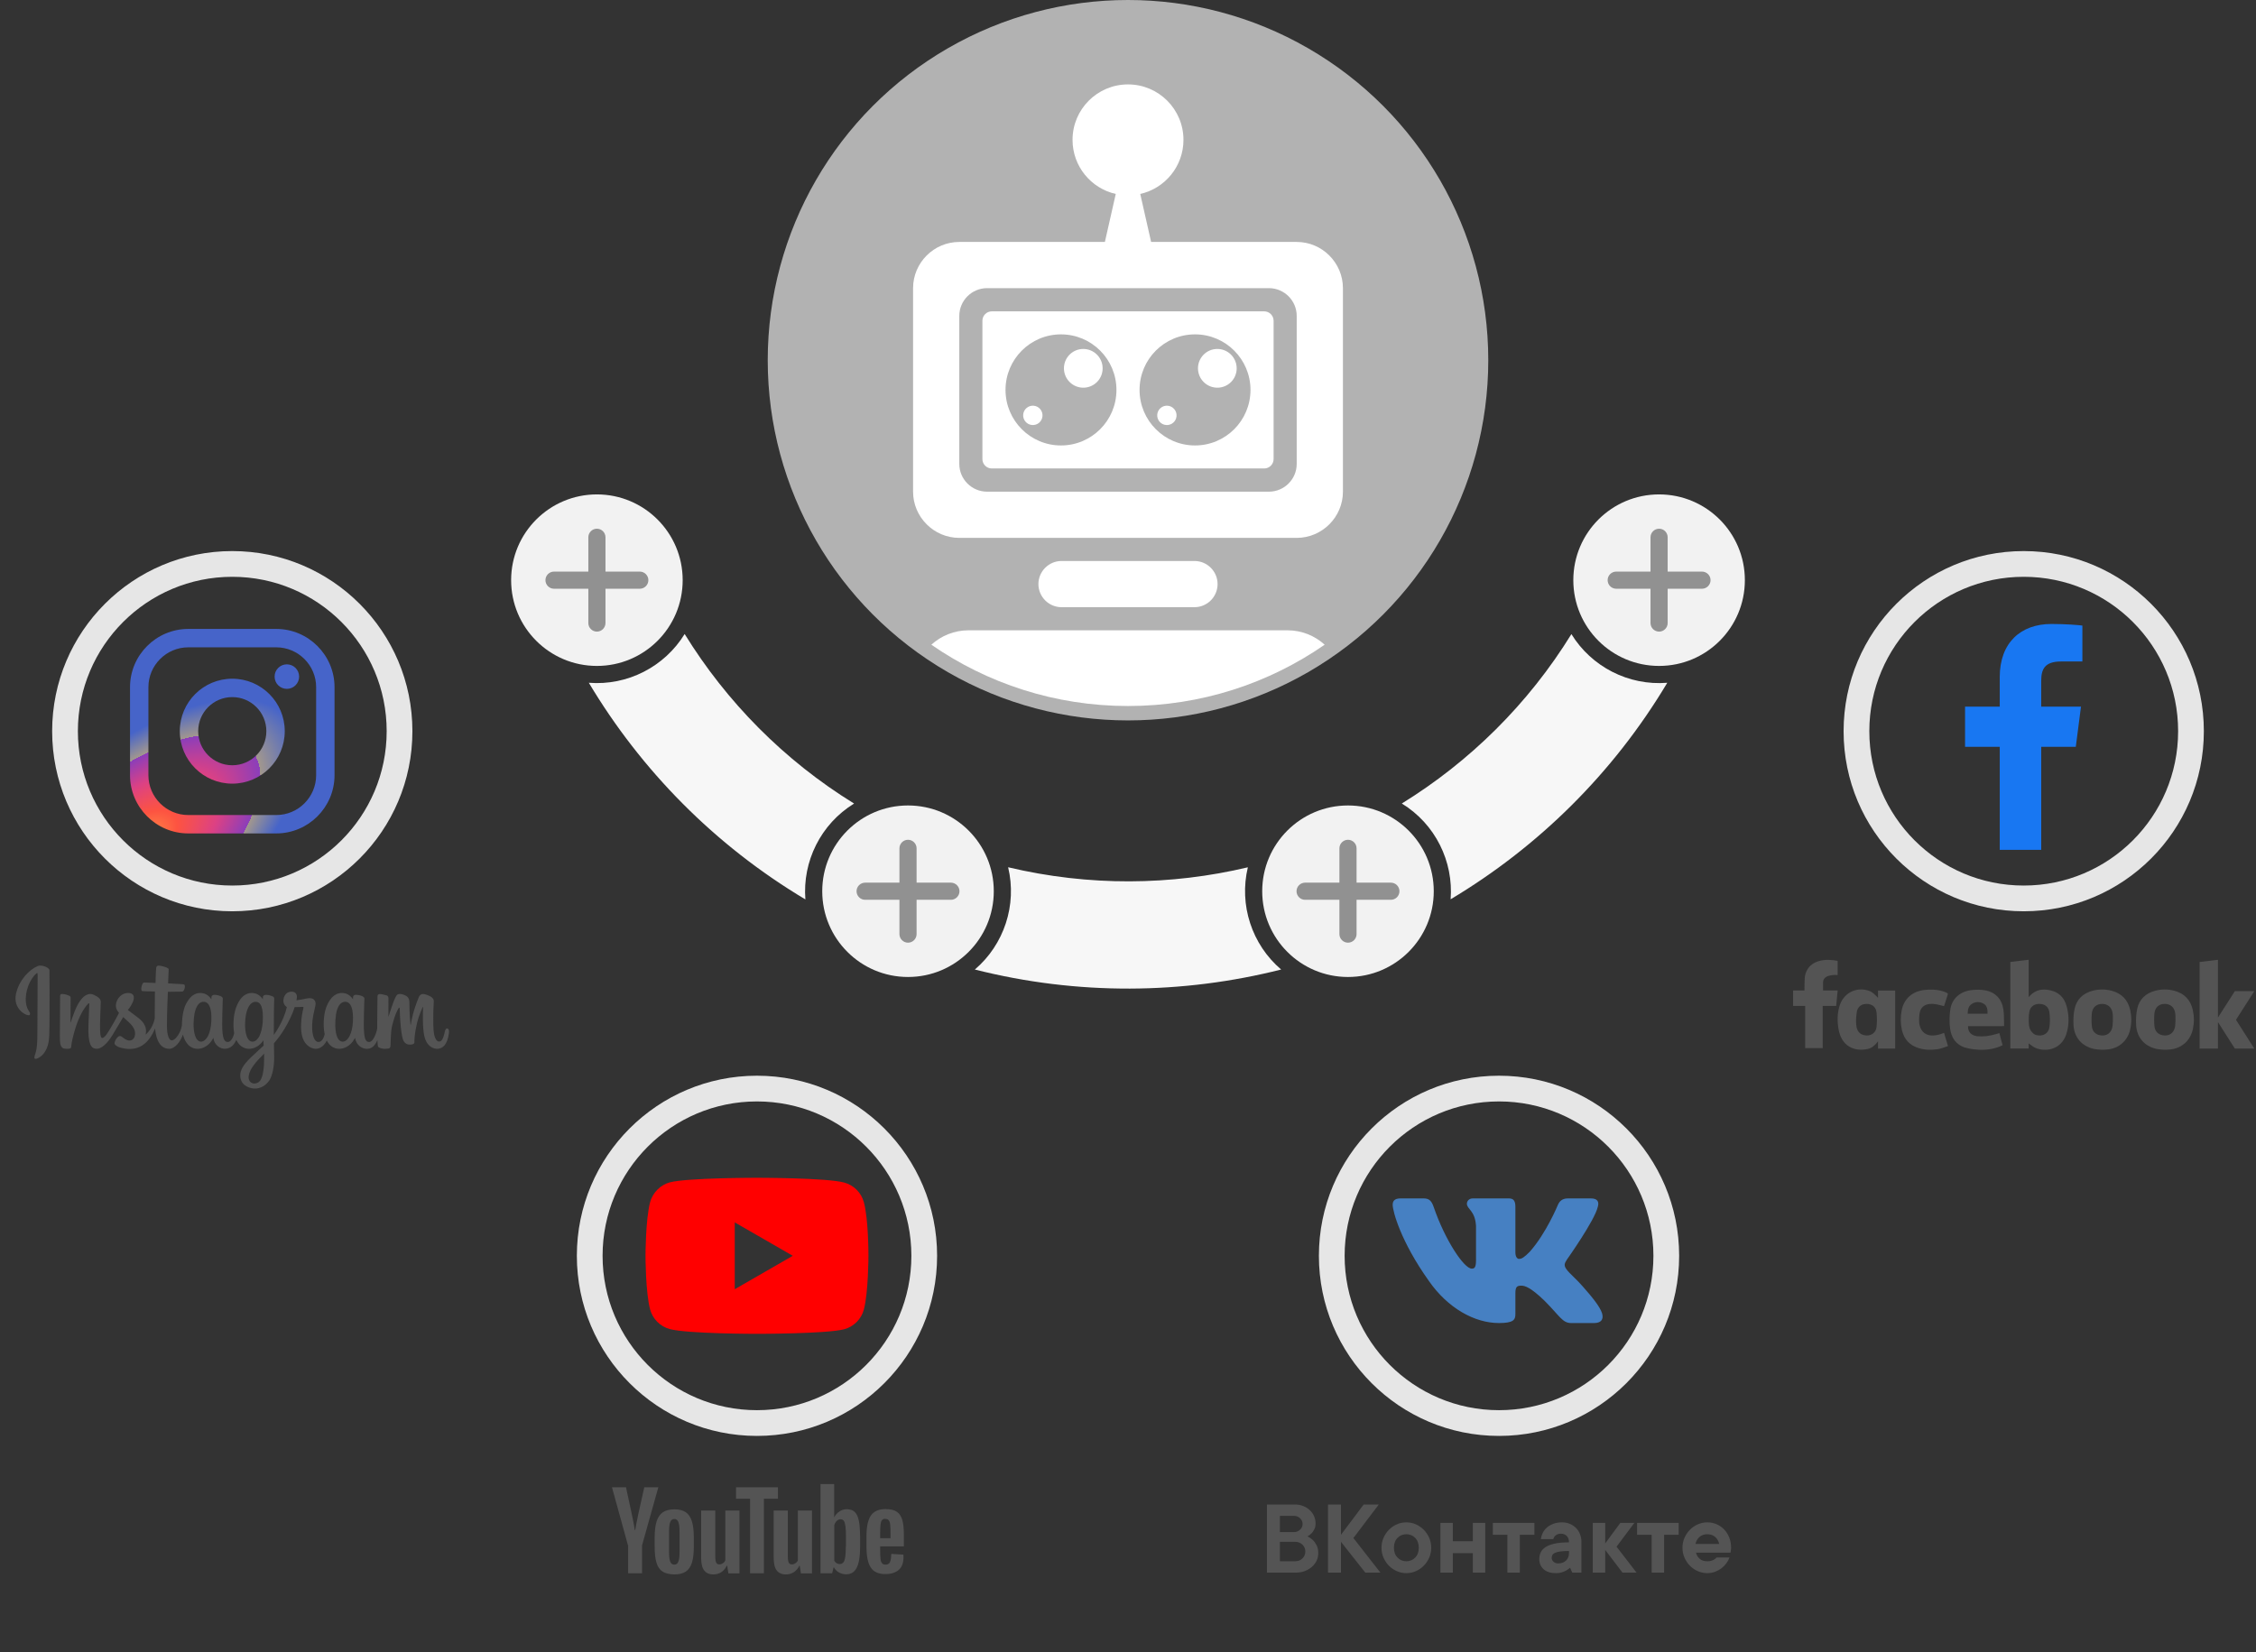
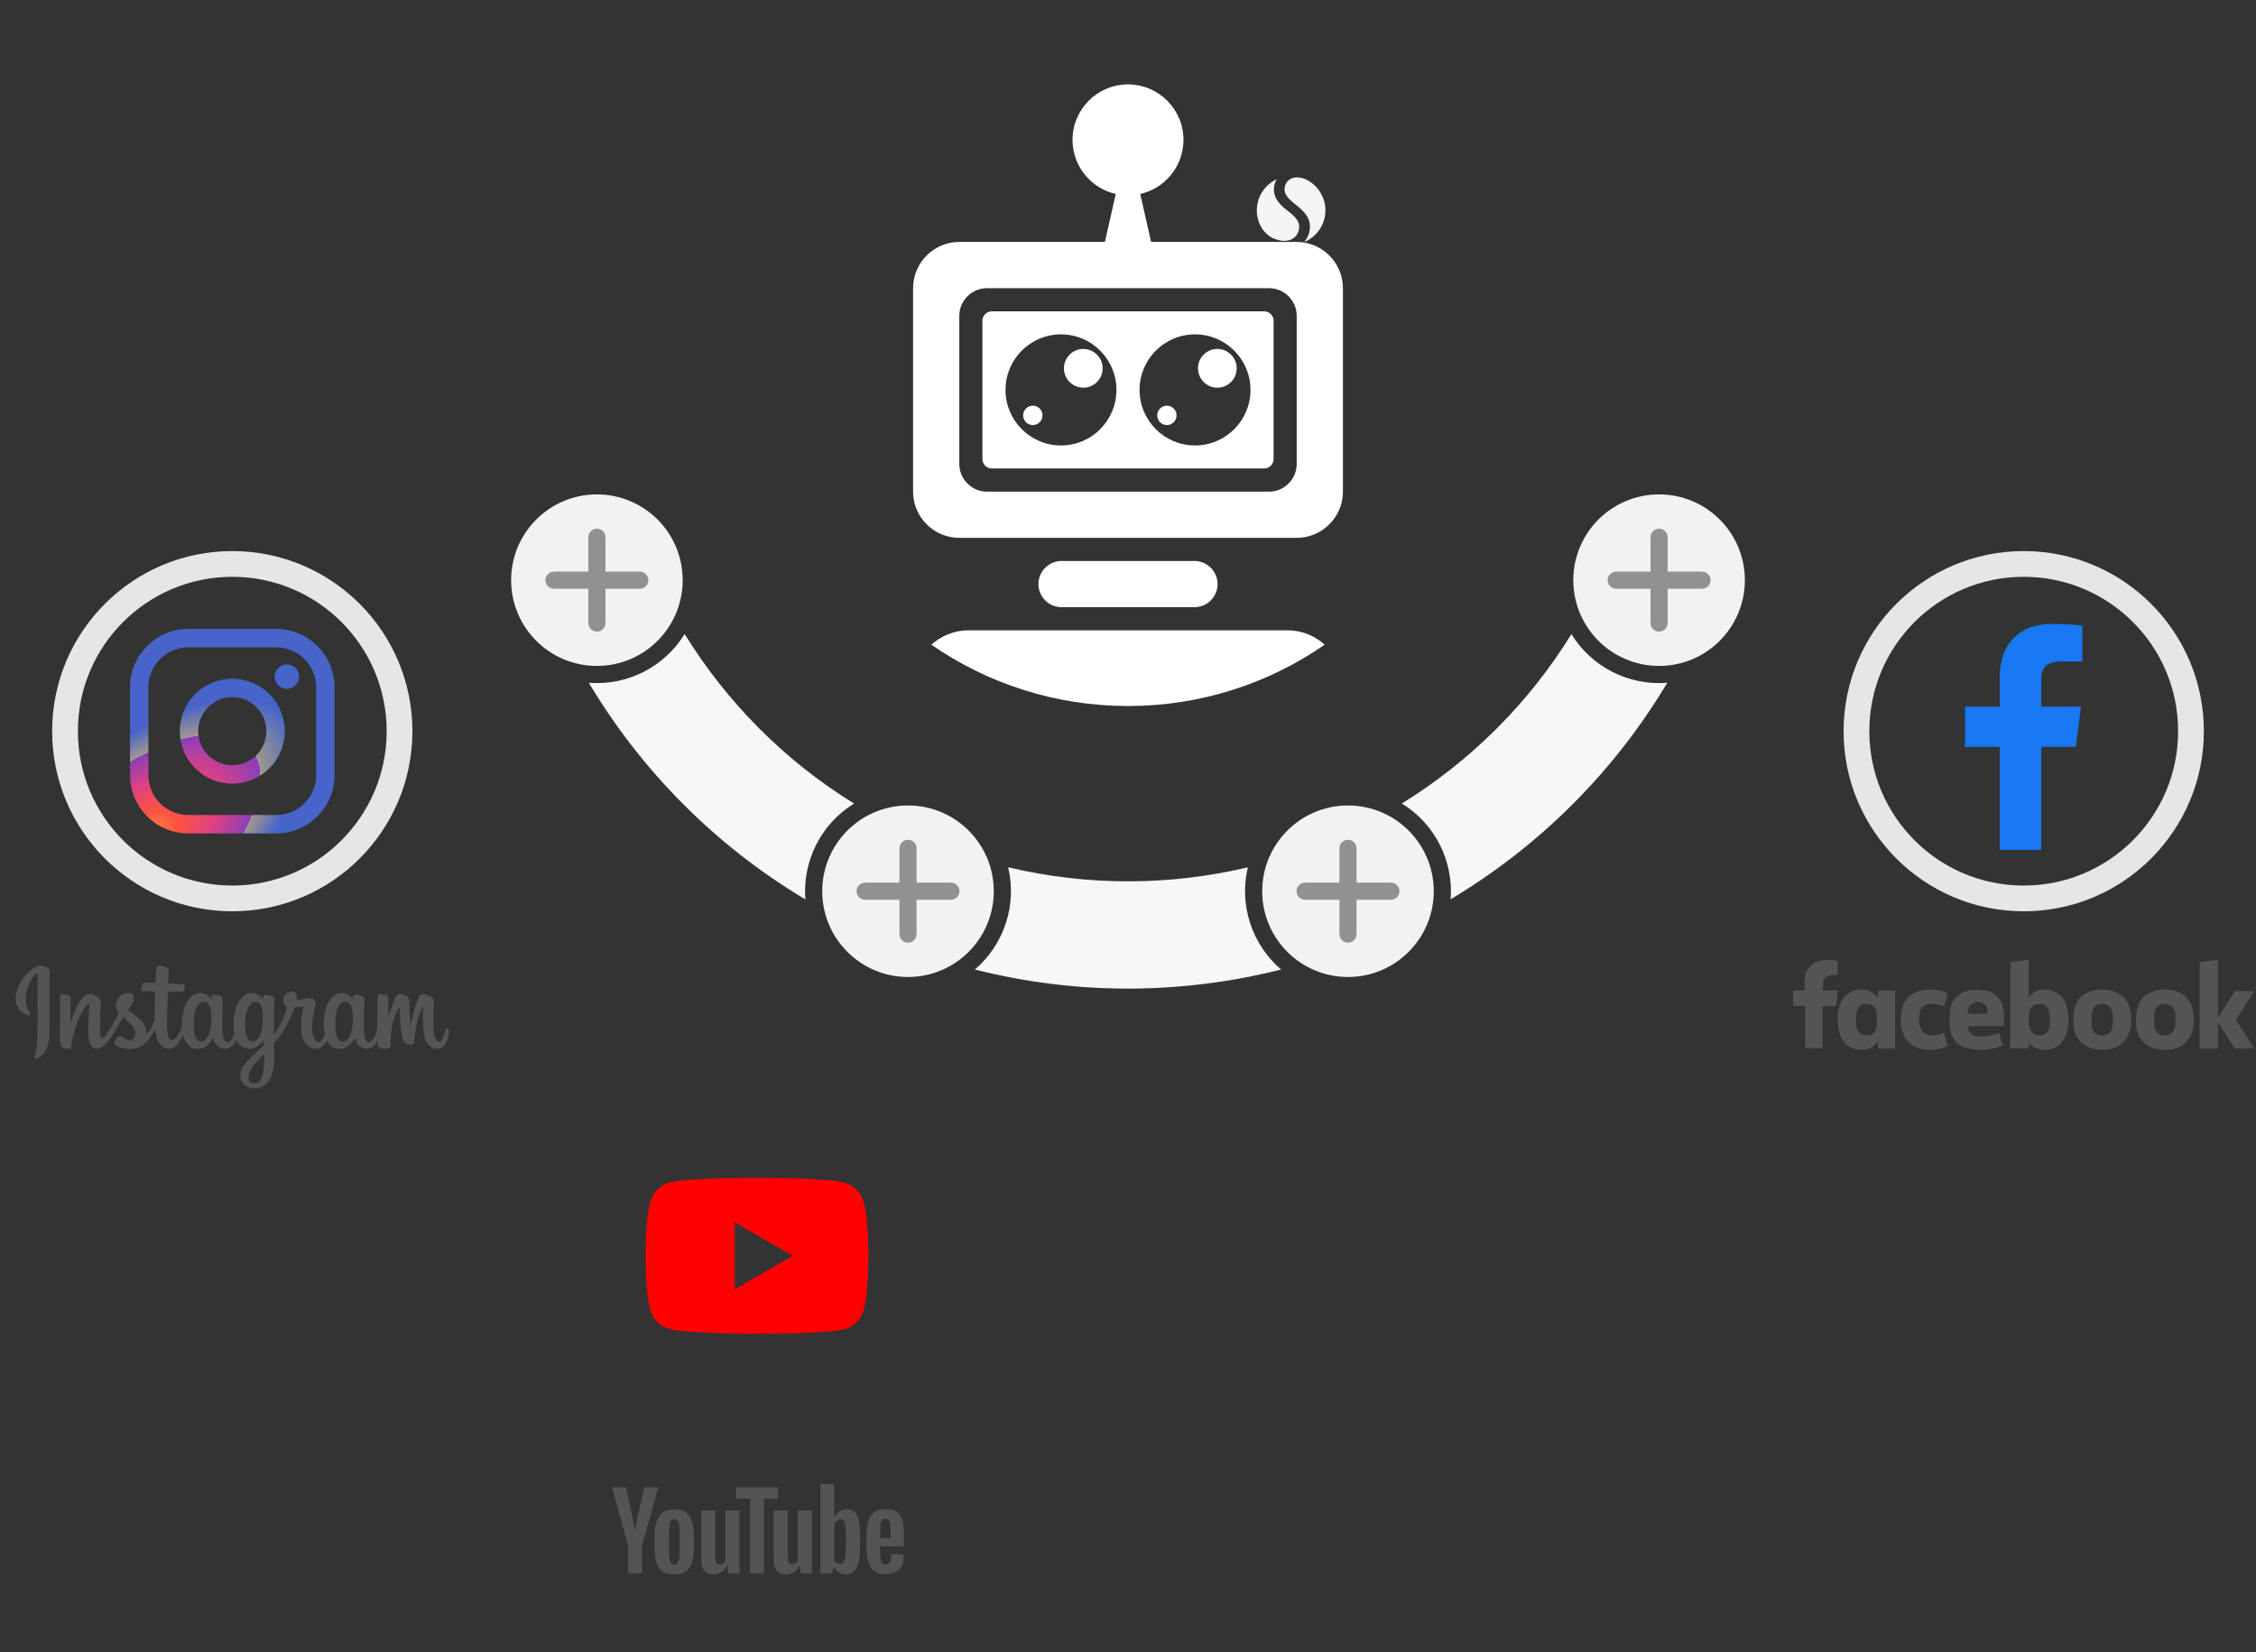
<svg xmlns="http://www.w3.org/2000/svg" xml:space="preserve" width="445.347mm" height="326.221mm" version="1.1" style="shape-rendering:geometricPrecision; text-rendering:geometricPrecision; image-rendering:optimizeQuality; fill-rule:evenodd; clip-rule:evenodd" viewBox="0 0 44534.66 32622.06">
  <rect x="0" y="0" width="44534.66" height="32622.06" fill="#333333" stroke="none" />
  <defs>
    <style type="text/css">
   
    .fil8 {fill:#1877F2}
    .fil7 {fill:#4680C2}
    .fil9 {fill:#545454}
    .fil5 {fill:#919191}
    .fil11 {fill:#B2B2B2}
    .fil2 {fill:#E6E6E6}
    .fil4 {fill:#F2F2F2}
    .fil0 {fill:whitesmoke}
    .fil3 {fill:#F7F7F7}
    .fil6 {fill:red}
    .fil12 {fill:white}
    .fil10 {fill:#545454;fill-rule:nonzero}
    .fil1 {fill:url(#id0)}
   
  </style>
    <radialGradient id="id0" gradientUnits="userSpaceOnUse" gradientTransform="matrix(3.25 -2.359 0.669 1.9 -17055 -9121)" cx="2566.66" cy="16858.87" r="1009.33" fx="2566.66" fy="16858.87">
      <stop offset="0" style="stop-opacity:1; stop-color:#FFCB52" />
      <stop offset="0.122" style="stop-opacity:1; stop-color:#FF8947" />
      <stop offset="0.278" style="stop-opacity:1; stop-color:#FD5341" />
      <stop offset="0.412" style="stop-opacity:1; stop-color:#EB4A65" />
      <stop offset="0.529" style="stop-opacity:1; stop-color:#DC4184" />
      <stop offset="0.769" style="stop-opacity:1; stop-color:#8B3EBA" />
      <stop offset="0.09" style="stop-opacity:1; stop-color:#A2978E" />
      <stop offset="1" style="stop-opacity:1; stop-color:#4664C9" />
    </radialGradient>
  </defs>
  <g id="Слой_x0020_1">
    <g id="_1588652039008">
      <path class="fil0" d="M25759.74 3533.33c-12.11,-4.19 -24.64,-8.54 -37.68,-12.34 -207.18,-61.38 -322.41,39.13 -353.04,142.84 -41.96,141.68 29.56,238.76 214.92,381.6 227.23,175 321.27,337.53 255.38,560.49 -19.43,65.98 -51.95,125.14 -96.51,174.11 183.64,-74.81 333.08,-229.55 393.72,-434.66 97.99,-330.84 -68.77,-676.91 -376.79,-812.04z" />
      <path class="fil0" d="M25437.61 4175.97c-221.55,-160.83 -336.67,-334.65 -273.51,-548.29 9.48,-31.68 22.03,-61.13 37.46,-88.27 -169.89,79.01 -306.19,227.93 -363.62,421.76 -59.94,202.35 -20.77,410.29 89.02,572.46 75.75,92.67 149.09,162.26 297.95,203.33 201.58,55.68 364.11,-21.67 409.34,-174.78 42.04,-141.72 -14.95,-246.61 -196.64,-386.21z" />
    </g>
    <path class="fil1" d="M4585.24 13763.57c371.61,0 672.88,301.28 672.88,672.9 0,371.62 -301.27,672.88 -672.88,672.88 -371.6,0 -672.87,-301.26 -672.87,-672.88 0,-371.62 301.27,-672.9 672.87,-672.9zm0 -363.1c572.16,0 1035.96,463.82 1035.96,1036 0,572.18 -463.8,1036 -1035.96,1036 -572.15,0 -1035.95,-463.82 -1035.95,-1036 0,-572.18 463.8,-1036 1035.95,-1036zm1077.54 -283.7c133.7,0 242.07,108.38 242.07,242.08 0,133.7 -108.37,242.08 -242.07,242.08 -133.69,0 -242.07,-108.38 -242.07,-242.08 0,-133.7 108.38,-242.08 242.07,-242.08zm-1946.78 -335.84l1738.49 0c432.44,0 786.23,353.82 786.23,786.26l0 1738.56c0,432.46 -353.79,786.26 -786.23,786.26l-1738.49 0c-432.42,0 -786.23,-353.8 -786.23,-786.26l0 -1738.56c0,-432.44 353.81,-786.26 786.23,-786.26zm-0.56 -363.12l1739.61 0c631.83,0 1148.77,516.98 1148.77,1148.82l0 1739.68c0,631.86 -516.94,1148.82 -1148.77,1148.82l-1739.61 0c-631.82,0 -1148.78,-516.96 -1148.78,-1148.82l0 -1739.68c0,-631.84 516.96,-1148.82 1148.78,-1148.82z" />
    <path class="fil2" d="M4585.24 10880.47c1963.87,0 3555.86,1592.06 3555.86,3556 0,1963.94 -1591.99,3556 -3555.86,3556 -1963.86,0 -3555.85,-1592.06 -3555.85,-3556 0,-1963.94 1591.99,-3556 3555.85,-3556zm0 508c1683.32,0 3047.88,1364.62 3047.88,3048 0,1683.38 -1364.56,3048 -3047.88,3048 -1683.31,0 -3047.87,-1364.62 -3047.87,-3048 0,-1683.38 1364.56,-3048 3047.87,-3048z" />
-     <path class="fil2" d="M14943.13 21238.75c1963.86,0 3555.86,1592.06 3555.86,3556 0,1963.94 -1592,3556 -3555.86,3556 -1963.86,0 -3555.86,-1592.06 -3555.86,-3556 0,-1963.94 1592,-3556 3555.86,-3556zm0 508c1683.31,0 3047.88,1364.62 3047.88,3048 0,1683.38 -1364.57,3048 -3047.88,3048 -1683.31,0 -3047.88,-1364.62 -3047.88,-3048 0,-1683.38 1364.57,-3048 3047.88,-3048z" />
-     <path class="fil2" d="M29591.54 21238.77c1963.87,0 3555.86,1592.06 3555.86,3556 0,1963.94 -1591.99,3556 -3555.86,3556 -1963.86,0 -3555.85,-1592.06 -3555.85,-3556 0,-1963.94 1591.99,-3556 3555.85,-3556zm0 508c1683.32,0 3047.88,1364.62 3047.88,3048 0,1683.38 -1364.56,3048 -3047.88,3048 -1683.31,0 -3047.87,-1364.62 -3047.87,-3048 0,-1683.38 1364.56,-3048 3047.87,-3048z" />
    <path class="fil2" d="M39949.41 10880.47c1963.86,0 3555.86,1592.06 3555.86,3556 0,1963.94 -1592,3556 -3555.86,3556 -1963.86,0 -3555.86,-1592.06 -3555.86,-3556 0,-1963.94 1592,-3556 3555.86,-3556zm0 508c1683.31,0 3047.88,1364.62 3047.88,3048 0,1683.38 -1364.57,3048 -3047.88,3048 -1683.31,0 -3047.88,-1364.62 -3047.88,-3048 0,-1683.38 1364.57,-3048 3047.88,-3048z" />
    <path class="fil3" d="M19900.97 17123.25c1599.4,379.96 3214.83,361 4732.43,0.88 -177.41,739.94 77.16,1523.96 657.24,2018.24 -1937.81,488.98 -4009.82,514.76 -6046.74,0.14 576.3,-491.34 836.38,-1273.84 657.07,-2019.26zm-4002.26 634.74c-1794.25,-1070.64 -3245.35,-2553.94 -4274.97,-4277.3 766.79,61.28 1497.26,-319.76 1891.69,-962.78 826.2,1339.06 1961.06,2494.4 3344.66,3347.54 -659.63,404.6 -1020.96,1144.34 -961.38,1892.54zm11773.99 -1893.52c1339.11,-826.12 2494.54,-1961.02 3347.71,-3344.72 395.98,644.28 1127.95,1022.74 1892.54,960.9 -1070.54,1794.08 -2553.64,3245.12 -4276.75,4274.78 57.96,-743.24 -298.37,-1483.76 -963.5,-1890.96z" />
    <path class="fil4" d="M17924.67 15903.11c935.16,0 1693.25,758.12 1693.25,1693.32 0,935.2 -758.09,1693.32 -1693.25,1693.32 -935.16,0 -1693.25,-758.12 -1693.25,-1693.32 0,-935.2 758.09,-1693.32 1693.25,-1693.32zm14826.73 -6141.62c935.16,0 1693.25,758.12 1693.25,1693.32 0,935.2 -758.09,1693.32 -1693.25,1693.32 -935.16,0 -1693.25,-758.12 -1693.25,-1693.32 0,-935.2 758.09,-1693.32 1693.25,-1693.32zm-20968.14 -0.02c935.16,0 1693.25,758.12 1693.25,1693.32 0,935.2 -758.09,1693.32 -1693.25,1693.32 -935.17,0 -1693.26,-758.12 -1693.26,-1693.32 0,-935.2 758.09,-1693.32 1693.26,-1693.32zm14826.74 6141.66c935.17,0 1693.26,758.12 1693.26,1693.32 0,935.2 -758.09,1693.32 -1693.26,1693.32 -935.16,0 -1693.25,-758.12 -1693.25,-1693.32 0,-935.2 758.09,-1693.32 1693.25,-1693.32z" />
    <path class="fil5" d="M10936.61 11285.49l677.33 0 0 -677.36c0,-93.14 76.18,-169.3 169.32,-169.3l0 0c93.13,0 169.31,76.16 169.31,169.3l0 677.36 677.33 0c93.14,0 169.3,76.18 169.3,169.32l0 0c0,93.14 -76.16,169.32 -169.3,169.32l-677.33 0 0 677.36c0,93.12 -76.18,169.3 -169.31,169.3l0 0c-93.14,0 -169.32,-76.18 -169.32,-169.3l0 -677.36 -677.33 0c-93.12,0 -169.29,-76.18 -169.29,-169.32l0 0c0,-93.14 76.17,-169.32 169.29,-169.32zm6141.41 6141.64l677.34 0 0 -677.36c0,-93.14 76.17,-169.3 169.31,-169.3l0 0c93.14,0 169.31,76.16 169.31,169.3l0 677.36 677.34 0c93.13,0 169.29,76.18 169.29,169.32l0 0c0,93.14 -76.16,169.32 -169.29,169.32l-677.34 0 0 677.36c0,93.12 -76.17,169.3 -169.31,169.3l0 0c-93.14,0 -169.31,-76.18 -169.31,-169.3l0 -677.36 -677.34 0c-93.11,0 -169.29,-76.18 -169.29,-169.32l0 0c0,-93.14 76.18,-169.32 169.29,-169.32zm8685.34 0.02l677.33 0 0 -677.36c0,-93.14 76.18,-169.3 169.31,-169.3l0 0c93.14,0 169.32,76.16 169.32,169.3l0 677.36 677.33 0c93.14,0 169.29,76.18 169.29,169.32l0 0c0,93.14 -76.15,169.32 -169.29,169.32l-677.33 0 0 677.36c0,93.12 -76.18,169.3 -169.32,169.3l0 0c-93.13,0 -169.31,-76.18 -169.31,-169.3l0 -677.36 -677.33 0c-93.12,0 -169.3,-76.18 -169.3,-169.32l0 0c0,-93.14 76.18,-169.32 169.3,-169.32zm6141.39 -6141.64l677.34 0 0 -677.36c0,-93.14 76.17,-169.3 169.31,-169.3l0 0c93.13,0 169.31,76.16 169.31,169.3l0 677.36 677.33 0c93.14,0 169.3,76.18 169.3,169.32l0 0c0,93.14 -76.16,169.32 -169.3,169.32l-677.33 0 0 677.36c0,93.12 -76.18,169.3 -169.31,169.3l0 0c-93.14,0 -169.31,-76.18 -169.31,-169.3l0 -677.36 -677.34 0c-93.11,0 -169.29,-76.18 -169.29,-169.32l0 0c0,-93.14 76.18,-169.32 169.29,-169.32z" />
    <path class="fil6" d="M14504.49 25454.49l1145.49 -659.74 -1145.49 -659.74 0 1319.48zm2548.3 -1718.24c-50.74,-188.52 -199.36,-337.14 -387.87,-387.88 -344.34,-94.24 -1721.81,-94.24 -1721.81,-94.24 0,0 -1377.46,0 -1721.81,90.62 -184.87,50.76 -337.11,203 -387.87,391.5 -90.61,344.38 -90.61,1058.5 -90.61,1058.5 0,0 0,717.76 90.61,1058.5 50.76,188.52 199.38,337.14 387.87,387.88 347.99,94.24 1721.81,94.24 1721.81,94.24 0,0 1377.47,0 1721.81,-90.62 188.51,-50.76 337.13,-199.38 387.87,-387.88 90.61,-344.36 90.61,-1058.5 90.61,-1058.5 0,0 3.64,-717.74 -90.61,-1062.12z" />
-     <path class="fil7" d="M31541.21 23828.07c28.8,-96.06 0,-166.64 -137.1,-166.64l-453.32 0c-115.25,0 -168.39,60.98 -197.21,128.2 0,0 -230.53,561.94 -557.1,926.96 -105.66,105.64 -153.69,139.26 -211.33,139.26 -28.8,0 -70.54,-33.62 -70.54,-129.66l0 -898.12c0,-115.28 -33.44,-166.64 -129.49,-166.64l-712.37 0c-72.02,0 -115.34,53.5 -115.34,104.2 0,109.28 163.29,134.48 180.11,441.86l0 667.58c0,146.36 -26.44,172.9 -84.05,172.9 -153.7,0 -527.52,-564.44 -749.23,-1210.3 -43.44,-125.54 -87.02,-176.24 -202.9,-176.24l-453.3 0c-129.53,0 -155.43,60.98 -155.43,128.2 0,120.08 153.69,715.64 715.59,1503.3 374.61,537.9 902.36,829.48 1382.62,829.48 288.17,0 323.81,-64.76 323.81,-176.32l0 -406.54c0,-129.52 27.3,-155.38 118.56,-155.38 67.23,0 182.49,33.62 451.44,292.98 307.37,307.36 358.04,445.26 530.92,445.26l453.32 0c129.53,0 194.29,-64.76 156.93,-192.58 -40.87,-127.36 -187.65,-312.18 -382.36,-531.26 -105.66,-124.86 -264.15,-259.34 -312.17,-326.6 -67.24,-86.44 -48.02,-124.86 0,-201.7 0,0 552.3,-778.04 609.94,-1042.2z" />
    <path id="фейсбук.cdr" class="fil8" d="M40294.68 16779.17l0 -2034.16 682.73 0 102.24 -792.76 -784.97 0 0 -506.12c0,-229.52 63.71,-385.92 392.82,-385.92l419.78 -0.2 0 -709.02c-72.59,-9.68 -321.78,-31.26 -611.67,-31.26 -605.22,0 -1019.56,369.44 -1019.56,1047.9l0 584.62 -684.51 0 0 792.76 684.51 0 0 2034.16 818.63 0z" />
    <g>
      <path class="fil9" d="M746.33 19073.08c-175.18,73.33 -367.76,280.5 -428.58,540.54 -77.03,329.48 243.52,468.8 269.81,423.12 30.94,-53.68 -57.44,-71.83 -75.63,-242.78 -23.52,-220.8 79.13,-467.51 208.31,-575.76 24.01,-20.11 22.87,7.88 22.87,59.66 0,92.59 -5.12,923.78 -5.12,1097.25 0,234.72 -9.7,308.84 -27.11,382.09 -17.64,74.22 -46,124.37 -24.51,143.69 24.01,21.61 126.53,-29.79 185.88,-112.62 71.17,-99.35 96.08,-218.67 100.55,-348.24 5.41,-156.2 5.17,-404.05 5.41,-545.42 0.21,-129.66 2.18,-509.33 -2.28,-737.57 -1.09,-55.99 -156.35,-114.72 -229.61,-84.02l0.01 0.06zm6220.56 1098.5c-5.65,122.03 -32.66,217.42 -66.18,284.69 -64.9,130.25 -199.57,170.69 -256.75,-16.54 -31.16,-102.06 -32.61,-272.52 -10.21,-414.94 22.8,-145.09 86.48,-254.67 191.92,-244.78 103.99,9.77 152.67,143.78 141.22,391.57l0 0zm-1753.22 757.1c-1.41,202.76 -33.32,380.54 -101.75,432.17 -97.05,73.22 -227.5,18.29 -200.49,-129.66 23.91,-130.93 136.93,-264.63 302.52,-428.01 0,0 0.35,37.26 -0.27,125.5l-0.01 0zm-26.5 -758.28c-5.93,111.15 -34.75,222.8 -66.18,285.89 -64.89,130.24 -200.53,170.96 -256.75,-16.55 -38.43,-128.11 -29.22,-293.92 -10.21,-398.4 24.68,-135.55 84.49,-261.3 191.91,-261.3 104.45,0 155.95,114.59 141.23,390.37l0 -0.01zm-1015.64 -1.7c-6.37,117.71 -29.33,216.11 -66.18,287.59 -66.67,129.35 -198.57,170.37 -256.74,-16.55 -41.94,-134.78 -27.66,-318.56 -10.22,-417.84 25.89,-147.32 90.72,-251.77 191.92,-241.87 103.96,10.16 154.49,143.77 141.22,388.68l0 -0.01zm4654.44 137.49c-25.41,0 -37.01,26.2 -46.6,70.3 -33.28,153.31 -68.25,187.93 -113.36,187.93 -50.4,0 -95.67,-75.92 -107.31,-227.89 -9.15,-119.49 -7.68,-339.49 4.02,-558.32 2.39,-44.97 -10.01,-89.46 -130.61,-133.27 -51.89,-18.84 -127.32,-46.59 -164.88,44.07 -106.11,256.14 -147.63,459.48 -157.4,542.09 -0.5,4.28 -5.74,5.15 -6.67,-4.84 -6.22,-66.16 -20.14,-186.39 -21.86,-438.99 -0.34,-49.29 -10.78,-91.24 -65.17,-125.59 -35.3,-22.28 -142.48,-61.7 -181.07,-14.81 -33.44,38.35 -72.16,141.56 -112.4,263.9 -32.7,99.43 -55.48,166.7 -55.48,166.7 0,0 0.43,-268.29 0.82,-370.07 0.17,-38.39 -26.16,-51.18 -34.1,-53.5 -35.74,-10.38 -106.16,-27.71 -136.05,-27.71 -36.88,0 -45.91,20.62 -45.91,50.65 0,3.94 -5.82,353.24 -5.82,597.49 0,10.6 0,22.18 0.1,34.48 -20.39,112.26 -86.55,264.65 -158.49,264.65 -72.03,0 -106.02,-63.71 -106.02,-354.89 0,-169.87 5.11,-243.74 7.61,-366.59 1.45,-70.77 4.26,-125.11 4.1,-137.44 -0.53,-37.82 -65.92,-56.88 -96.34,-63.93 -30.57,-7.1 -57.14,-9.85 -77.88,-8.67 -29.36,1.66 -50.13,20.92 -50.13,47.41 0,14.21 0.16,41.22 0.16,41.22 -37.82,-59.43 -98.64,-100.79 -139.1,-112.78 -109,-32.37 -222.73,-3.68 -308.52,116.36 -68.19,95.39 -109.28,203.43 -125.47,358.64 -11.82,113.48 -7.96,228.55 13.06,325.86 -25.4,109.81 -72.55,154.81 -124.18,154.81 -74.96,0 -129.3,-122.35 -122.99,-333.95 4.16,-139.18 32.01,-236.85 62.45,-378.14 12.98,-60.24 2.44,-91.77 -24.01,-122 -24.27,-27.71 -75.95,-41.87 -150.26,-24.46 -52.93,12.42 -128.6,25.78 -197.84,36.03 0,0 4.18,-16.67 7.6,-46.06 18.01,-154.12 -149.46,-141.62 -202.89,-92.38 -31.9,29.38 -53.6,64.05 -61.85,126.37 -13.06,98.91 67.6,145.55 67.6,145.55 -26.47,121.14 -91.34,279.4 -158.31,393.82 -35.87,61.3 -63.31,106.73 -98.74,155.02 -0.13,-17.98 -0.23,-35.96 -0.29,-53.86 -0.81,-254.69 2.58,-455.15 4.08,-527.39 1.45,-70.77 4.29,-123.67 4.13,-136 -0.4,-27.66 -16.56,-38.11 -50.15,-51.33 -29.71,-11.7 -64.83,-19.8 -101.26,-22.62 -45.99,-3.59 -73.69,20.8 -72.97,49.64 0.14,5.45 0.14,38.89 0.14,38.89 -37.82,-59.43 -98.64,-100.79 -139.1,-112.78 -109,-32.35 -222.73,-3.67 -308.52,116.36 -68.17,95.39 -112.82,229.24 -125.47,357.46 -11.78,119.5 -9.6,221.06 6.46,306.6 -17.33,85.66 -67.16,175.25 -123.51,175.25 -72.03,0 -113.01,-63.72 -113.01,-354.9 0,-169.87 5.1,-243.73 7.6,-366.57 1.46,-70.77 4.27,-125.13 4.11,-137.44 -0.53,-37.82 -65.92,-56.88 -96.35,-63.94 -31.84,-7.36 -59.32,-10.07 -80.43,-8.51 -27.84,2.07 -47.42,27.01 -47.42,45.61l0 42.86c-37.82,-59.43 -98.64,-100.79 -139.11,-112.78 -108.99,-32.35 -222.09,-3.21 -308.52,116.36 -56.35,77.97 -101.97,164.41 -125.46,355.76 -6.78,55.3 -9.78,107.08 -9.39,155.48 -22.48,137.44 -121.73,295.85 -202.93,295.85 -47.51,0 -92.76,-92.15 -92.76,-288.56 0,-261.63 16.2,-634.13 18.93,-670.03 0,0 102.59,-1.74 122.45,-1.97 51.17,-0.56 97.52,0.65 165.67,-2.84 34.19,-1.74 67.12,-124.43 31.84,-139.61 -15.99,-6.87 -129.01,-12.9 -173.81,-13.85 -37.67,-0.85 -142.55,-8.61 -142.55,-8.61 0,0 9.41,-247.25 11.6,-273.37 1.86,-21.77 -26.31,-32.97 -42.46,-39.78 -39.27,-16.61 -74.4,-24.56 -116.05,-33.15 -57.54,-11.87 -83.64,-0.26 -88.74,48.31 -7.68,73.7 -11.66,289.58 -11.66,289.58 -42.22,0 -186.45,-8.25 -228.69,-8.25 -39.24,0 -81.6,168.77 -27.34,170.85 62.42,2.42 171.2,4.51 243.32,6.68 0,0 -3.21,378.64 -3.21,495.53 0,12.44 0.1,24.41 0.13,36.04 -39.69,206.87 -179.49,318.63 -179.49,318.63 30.02,-136.86 -31.3,-239.64 -141.77,-326.64 -40.69,-32.06 -121.04,-92.76 -210.93,-159.27 0,0 52.06,-51.31 98.23,-154.55 32.72,-73.13 34.13,-156.82 -46.17,-175.28 -132.68,-30.51 -242.07,66.94 -274.7,170.97 -25.29,80.59 -11.8,140.39 37.73,202.51 3.61,4.54 7.53,9.18 11.58,13.84 -29.95,57.74 -71.09,135.46 -105.94,195.73 -96.72,167.35 -169.79,299.72 -225.01,299.72 -44.14,0 -43.55,-134.39 -43.55,-260.21 0,-108.48 8.01,-271.55 14.41,-440.4 2.12,-55.84 -25.8,-87.65 -72.61,-116.46 -28.44,-17.5 -89.13,-51.92 -124.28,-51.92 -52.61,0 -204.4,7.16 -347.83,422.05 -18.08,52.3 -53.59,147.59 -53.59,147.59l3.06 -498.93c0,-11.7 -6.23,-23.01 -20.5,-30.75 -24.16,-13.12 -88.72,-39.96 -146.11,-39.96 -27.35,0 -41,12.72 -41,38.08l-5.01 780.57c0,59.31 1.55,128.5 7.41,158.77 5.84,30.3 15.31,54.95 27.03,69.61 11.7,14.64 25.24,25.8 47.57,30.41 20.77,4.28 134.54,18.89 140.45,-24.59 7.09,-52.11 7.36,-108.47 67.1,-318.66 93,-327.25 214.26,-486.92 271.26,-543.62 9.97,-9.91 21.35,-10.51 20.8,5.71 -2.43,71.75 -10.99,251.02 -16.75,403.33 -15.45,407.6 58.7,483.14 164.66,483.14 81.06,0 195.33,-80.54 317.82,-284.44 76.37,-127.07 150.52,-251.65 203.79,-341.45 37.12,34.36 78.79,71.35 120.42,110.87 96.75,91.83 128.51,179.09 107.44,261.87 -16.12,63.28 -76.83,128.5 -184.87,65.11 -31.49,-18.49 -44.93,-32.78 -76.6,-53.63 -17.01,-11.2 -42.99,-14.55 -58.56,-2.81 -40.45,30.5 -63.59,69.3 -76.8,117.33 -12.85,46.73 33.95,71.44 82.47,93.05 41.78,18.6 131.57,35.45 188.83,37.37 223.13,7.47 401.86,-107.73 526.29,-404.88 22.27,256.62 117.06,401.84 281.75,401.84 110.1,0 220.5,-142.32 268.77,-282.34 13.86,57.07 34.38,106.71 60.87,148.68 126.9,201.07 373.08,157.79 496.75,-12.95 38.23,-52.76 44.05,-71.72 44.05,-71.72 18.04,161.23 147.86,217.56 222.2,217.56 83.25,0 169.21,-39.36 229.46,-175 7.06,14.72 14.77,28.78 23.18,42.1 126.9,201.08 373.09,157.8 496.75,-12.94 5.83,-8.01 10.89,-15.28 15.31,-21.8l3.63 105.9c0,0 -70.55,64.72 -113.85,104.42 -190.6,174.87 -335.52,307.54 -346.18,462.04 -13.69,197 146.08,270.21 266.94,279.8 128.36,10.19 238.28,-60.72 305.84,-159.96 59.43,-87.34 98.33,-275.34 95.47,-461.01 -1.14,-74.35 -3.01,-168.88 -4.48,-270.22 66.99,-77.8 142.46,-176.12 211.96,-291.22 75.73,-125.43 156.89,-293.87 198.45,-424.95 0,0 70.52,0.6 145.78,-4.32 24.07,-1.57 30.99,3.34 26.53,20.99 -5.37,21.32 -95.08,367.34 -13.21,597.85 56.04,157.79 182.37,208.56 257.26,208.56 87.68,0 171.55,-66.21 216.5,-164.54 5.41,10.97 11.07,21.57 17.25,31.36 126.91,201.08 372.23,157.54 496.75,-12.94 28.11,-38.47 44.06,-71.72 44.06,-71.72 26.72,166.86 156.48,218.4 230.8,218.4 77.42,0 150.89,-31.74 210.5,-172.79 2.49,62.11 6.41,112.89 12.6,128.9 3.78,9.79 25.78,22.08 41.78,28.02 70.82,26.27 143.06,13.84 169.78,8.44 18.51,-3.74 32.95,-18.59 34.92,-56.95 5.19,-100.7 2,-269.89 32.53,-395.63 51.24,-211.03 99.04,-292.89 121.72,-333.41 12.69,-22.7 27.01,-26.45 27.53,-2.42 1.07,48.62 3.48,191.4 23.33,383.24 14.58,141.09 34.06,224.49 49.03,250.88 42.71,75.48 95.47,79.05 138.43,79.05 27.33,0 84.47,-7.55 79.36,-55.58 -2.49,-23.42 1.88,-168.1 52.4,-376 32.98,-135.77 87.99,-258.44 107.82,-303.29 7.32,-16.54 10.72,-3.5 10.61,-0.96 -4.18,93.5 -13.56,399.32 24.53,566.59 51.63,226.58 200.99,251.94 253.05,251.94 111.11,0 201.98,-84.53 232.6,-306.93 7.37,-53.53 -3.55,-94.86 -36.26,-94.86l-0.24 0.04zm0 0l0 0 0 0z" />
    </g>
-     <path class="fil10" d="M25810.06 30334.94c39.83,18.47 75.39,42.66 106.68,72.52 27.02,25.6 51.56,59.75 73.61,102.41 22.04,42.69 33.06,94.59 33.06,155.75 0,51.21 -10.66,99.92 -32.01,146.15 -21.31,46.22 -51.55,86.76 -90.66,121.61 -39.1,34.85 -85.34,62.93 -138.69,84.27 -53.31,21.34 -112,32 -176,32l-576.02 0 0 -1344.1 554.7 0c58.31,0 112.36,9.95 162.12,29.86 49.79,19.91 92.81,46.95 129.09,81.06 36.26,34.15 64.36,73.61 84.26,118.41 19.91,44.81 29.89,92.84 29.89,144.04 0,45.51 -8.55,84.62 -25.6,117.33 -17.09,32.7 -35.58,59.04 -55.49,78.94 -24.16,24.17 -50.5,44.1 -78.94,59.75zm-544.02 -85.35l277.35 0c48.35,0 88.9,-16 121.6,-48 32.71,-32.01 49.06,-69.35 49.06,-112.01 0,-42.66 -16.35,-80.01 -49.06,-112.01 -32.7,-32 -73.25,-48 -121.6,-48l-277.35 0 0 320.02zm298.69 576.04c59.72,0 108.45,-18.49 146.12,-55.46 37.7,-36.99 56.55,-82.5 56.55,-136.55 0,-54.05 -18.85,-99.56 -56.55,-136.55 -37.67,-36.97 -86.4,-55.46 -146.12,-55.46l-298.69 0 0 384.02 298.69 0zm1386.71 224.02l-480.02 -608.04 0 608.04 -256.01 0 0 -1344.1 256.01 0 0 597.39 448.02 -597.39 298.69 0 -501.36 661.39 533.36 682.71 -298.69 0zm565.38 -490.69c0,81.06 23.46,145.77 70.41,194.13 46.92,48.35 105.25,72.54 174.92,72.54 69.7,0 128,-24.19 174.95,-72.54 46.94,-48.36 70.4,-113.07 70.4,-194.13 0,-81.09 -23.46,-145.8 -70.4,-194.16 -46.95,-48.36 -105.25,-72.55 -174.95,-72.55 -69.67,0 -128,24.19 -174.92,72.55 -46.95,48.36 -70.41,113.07 -70.41,194.16zm736.03 0c0,69.67 -13.15,134.76 -39.48,195.21 -26.31,60.45 -61.86,113.42 -106.67,158.93 -44.8,45.53 -96.71,81.44 -155.74,107.75 -59.02,26.31 -121.96,39.46 -188.81,39.46 -66.82,0 -129.77,-13.15 -188.81,-39.46 -59.01,-26.31 -110.92,-62.22 -155.72,-107.75 -44.8,-45.51 -80.35,-98.48 -106.69,-158.93 -26.3,-60.45 -39.46,-125.54 -39.46,-195.21 0,-69.7 13.16,-134.79 39.46,-195.22 26.34,-60.45 61.89,-113.44 106.69,-158.95 44.8,-45.51 96.71,-81.44 155.72,-107.75 59.04,-26.31 121.99,-39.46 188.81,-39.46 66.85,0 129.79,13.15 188.81,39.46 59.03,26.31 110.94,62.24 155.74,107.75 44.81,45.51 80.36,98.5 106.67,158.95 26.33,60.43 39.48,125.52 39.48,195.22zm1066.7 -490.72l0 981.41 -245.33 0 0 -384.03 -394.7 0 0 384.03 -245.32 0 0 -981.41 245.32 0 0 362.71 394.7 0 0 -362.71 245.33 0zm149.34 0l821.37 0 0 234.7 -288.01 0 0 746.71 -245.35 0 0 -746.71 -288.01 0 0 -234.7zm1365.37 -10.66c55.48,0 106.69,9.6 153.6,28.8 46.95,19.2 87.49,45.86 121.61,80 34.14,34.15 60.8,74.67 80,121.61 19.2,46.95 28.8,98.15 28.8,153.62l0 608.04 -181.32 0 -42.69 -96.01c-22.75,19.91 -47.62,37.7 -74.66,53.35 -24.16,14.21 -53.34,26.66 -87.46,37.32 -34.14,10.68 -72.54,16 -115.2,16 -106.69,0 -188.46,-25.95 -245.35,-77.86 -56.9,-51.91 -85.35,-118.41 -85.35,-199.48 0,-48.35 9.6,-92.8 28.8,-133.35 19.2,-40.54 51.56,-75.39 97.09,-104.55 45.51,-29.15 105.6,-51.91 180.26,-68.26 74.67,-16.36 168.2,-24.55 280.56,-24.55 0,-54.05 -14.59,-96 -43.75,-125.86 -29.15,-29.86 -67.91,-44.81 -116.26,-44.81 -32.71,0 -58.69,5.7 -77.89,17.06 -19.2,11.39 -34.47,23.49 -45.86,36.29 -12.8,15.62 -21.34,33.41 -25.6,53.32l-245.35 0c5.7,-45.51 18.85,-88.17 39.49,-128.01 20.61,-39.81 48.71,-74.66 84.26,-104.52 35.55,-29.89 77.86,-53.7 126.95,-71.49 49.06,-17.77 104.16,-26.66 165.32,-26.66zm-74.66 810.72c64,0 115.55,-18.85 154.66,-56.53 39.13,-37.69 58.69,-86.4 58.69,-146.15l0 -42.66c-72.55,0 -130.86,3.2 -174.95,9.6 -44.1,6.4 -78.57,15.62 -103.46,27.72 -24.9,12.1 -41.61,26.69 -50.15,43.75 -8.54,17.05 -12.8,36.26 -12.8,57.6 0,27.01 12.1,51.56 36.26,73.6 24.19,22.05 54.78,33.07 91.75,33.07zm1269.38 181.35l-341.35 -448.03 0 448.03 -245.33 0 0 -981.41 245.33 0 0 405.37 298.69 -405.37 277.33 0 -352.01 469.37 394.69 512.04 -277.35 0zm288.01 -981.41l821.37 0 0 234.7 -288.01 0 0 746.71 -245.35 0 0 -746.71 -288.01 0 0 -234.7zm1824.07 682.73c-12.8,36.97 -32.36,73.96 -58.66,110.93 -26.31,36.99 -58.31,70.05 -96.01,99.2 -37.69,29.16 -80.35,53 -128,71.49 -47.65,18.47 -99.2,27.72 -154.69,27.72 -66.82,0 -129.77,-13.15 -188.81,-39.46 -59.01,-26.31 -110.92,-62.22 -155.72,-107.75 -44.8,-45.51 -80.35,-98.48 -106.69,-158.93 -26.3,-60.45 -39.46,-125.54 -39.46,-195.21 0,-69.7 13.16,-134.79 39.46,-195.22 26.34,-60.45 61.89,-113.44 106.69,-158.95 44.8,-45.51 96.71,-81.44 155.72,-107.75 59.04,-26.31 121.99,-39.46 188.81,-39.46 64,0 124.45,12.09 181.35,36.26 56.9,24.19 106.66,58.31 149.35,102.41 42.66,44.09 76.45,97.09 101.32,158.95 24.89,61.86 37.34,129.77 37.34,203.76 0,11.36 -0.71,22.4 -2.14,33.06 -1.41,10.66 -2.83,20.96 -4.26,30.94 -1.41,11.37 -2.85,22.02 -4.26,32l-682.71 0c11.39,48.36 35.58,88.88 72.55,121.61 36.99,32.71 87.46,49.06 151.46,49.06 32.73,0 60.1,-3.55 82.15,-10.65 22.04,-7.14 40.89,-15.65 56.54,-25.61 17.06,-11.39 31.29,-24.19 42.66,-38.4l256.01 0zm-437.36 -458.72c-64,0 -116.26,18.5 -156.81,55.49 -40.51,36.97 -66.47,82.48 -77.86,136.53l469.36 0c-11.39,-54.05 -37.34,-99.56 -77.88,-136.53 -40.52,-36.99 -92.81,-55.49 -156.81,-55.49z" />
    <path class="fil9" d="M13077.06 31027.29c-55.89,-37.26 -95.45,-95.46 -118.75,-176.96 -23.28,-79.16 -34.92,-186.26 -34.92,-316.66l0 -179.28c0,-132.72 13.98,-239.82 39.6,-321.32 27.92,-81.48 69.84,-139.7 125.71,-176.94 58.2,-37.26 132.72,-55.88 225.84,-55.88 90.81,0 165.31,18.62 221.19,55.88 55.87,37.24 95.45,97.8 121.07,176.94 25.62,79.18 39.58,186.28 39.58,321.32l0 179.28c0,132.72 -11.64,237.5 -37.24,318.98 -25.62,79.18 -65.2,139.7 -121.07,176.96 -55.88,37.24 -132.72,55.88 -228.17,55.88 -97.8,-2.32 -176.96,-20.96 -232.84,-58.2zm314.31 -195.6c16.3,-39.58 23.28,-107.1 23.28,-197.9l0 -386.5c0,-88.48 -6.98,-153.68 -23.28,-195.58 -16.3,-41.92 -41.92,-60.54 -81.49,-60.54 -37.24,0 -65.18,20.96 -79.16,60.54 -16.3,41.9 -23.28,107.1 -23.28,195.58l0 386.5c0,90.82 6.98,158.34 23.28,197.92 13.98,39.58 41.9,60.54 81.5,60.54 37.23,0 62.85,-18.64 79.15,-60.56zm3983.62 -295.68l0 62.86c0,79.16 2.34,139.7 7,179.28 4.66,39.58 13.96,69.84 30.26,86.14 13.98,18.62 37.26,27.94 69.86,27.94 41.9,0 69.84,-16.3 86.14,-48.9 16.29,-32.6 23.27,-86.14 25.59,-162.98l239.81 13.96c2.34,11.64 2.34,25.62 2.34,44.24 0,114.1 -30.27,200.24 -93.13,256.12 -62.86,55.88 -151.34,83.82 -265.41,83.82 -137.38,0 -232.83,-44.24 -288.71,-130.38 -55.88,-86.16 -83.82,-218.86 -83.82,-400.48l0 -216.54c0,-186.26 27.94,-321.3 86.14,-407.46 58.2,-86.14 155.99,-128.04 293.35,-128.04 95.45,0 169.97,18.62 221.19,53.54 51.22,34.92 86.14,90.8 107.1,162.98 20.95,74.52 30.27,176.96 30.27,307.34l0 211.9 -467.98 0 0 4.66zm34.94 -521.56c-13.98,18.62 -23.3,46.58 -27.94,86.14 -4.66,39.6 -7,100.12 -7,181.62l0 88.48 204.89 0 0 -88.48c0,-79.16 -2.32,-139.7 -6.97,-181.62 -4.66,-41.9 -16.3,-69.84 -30.28,-86.14 -13.96,-16.3 -37.24,-25.6 -65.18,-25.6 -32.6,-2.34 -53.56,6.98 -67.52,25.6zm-5012.72 498.26l-316.65 -1147.86 277.07 0 111.76 519.22c27.94,128.06 48.9,237.5 62.86,328.3l7 0c9.3,-65.2 30.26,-172.3 62.85,-325.96l116.42 -521.56 277.05 0 -321.29 1147.86 0 549.5 -274.73 0 0 -549.5 -2.34 0zm2200.19 -689.18l0 1241 -218.85 0 -23.3 -151.34 -6.98 0c-58.19,114.1 -149.01,172.3 -267.75,172.3 -81.47,0 -142.01,-27.94 -181.59,-81.5 -39.58,-53.54 -58.22,-137.38 -58.22,-253.78l0 -926.68 279.41 0 0 910.38c0,55.88 6.98,95.46 18.62,118.74 11.64,23.3 32.6,34.92 60.52,34.92 23.3,0 46.58,-6.98 69.86,-23.28 23.28,-13.96 39.58,-32.6 48.9,-55.88l0 -984.88 279.38 0zm1431.87 0l0 1241 -218.85 0 -23.28 -151.34 -6.98 0c-58.22,114.1 -149.02,172.3 -267.75,172.3 -81.5,0 -142.02,-27.94 -181.62,-81.5 -39.57,-53.54 -58.19,-137.38 -58.19,-253.78l0 -926.68 279.39 0 0 910.38c0,55.88 6.98,95.46 18.62,118.74 11.63,23.3 32.59,34.92 60.53,34.92 23.28,0 46.56,-6.98 69.84,-23.28 23.28,-13.96 39.58,-32.6 48.9,-55.88l0 -984.88 279.39 0zm-672.86 -232.84l-277.07 0 0 1471.52 -272.38 0 0 -1471.52 -277.07 0 0 -225.84 826.52 0 0 225.84zm1597.18 430.76c-16.3,-79.18 -44.24,-135.04 -81.5,-169.98 -37.24,-34.92 -90.79,-53.54 -155.99,-53.54 -51.22,0 -100.12,13.98 -144.35,44.24 -44.22,27.94 -79.16,67.52 -102.44,114.08l-2.32 0 0 -654.26 -270.09 0 0 1760.22 230.51 0 27.94 -116.42 6.98 0c20.96,41.9 53.54,74.5 97.8,100.12 44.21,23.28 90.79,37.24 144.33,37.24 95.46,0 162.99,-44.24 207.21,-130.38 44.24,-86.16 67.52,-223.52 67.52,-407.46l0 -195.58c-2.32,-142.02 -9.3,-251.46 -25.6,-328.28zm-256.11 505.24c0,90.8 -4.66,160.66 -11.64,211.88 -6.98,51.22 -20.96,88.48 -37.24,109.44 -18.64,20.96 -41.92,32.6 -69.86,32.6 -23.27,0 -44.21,-4.66 -62.85,-16.3 -18.62,-11.64 -34.92,-27.94 -46.58,-48.9l0 -703.16c9.32,-32.6 25.62,-60.54 48.9,-83.82 23.28,-20.96 48.9,-32.6 74.49,-32.6 27.94,0 51.24,11.64 65.2,32.6 16.3,23.28 25.62,60.54 32.6,111.76 6.98,53.54 9.32,128.04 9.32,223.52l0 162.98 -2.34 0z" />
    <path class="fil10" d="M40456.48 20280.54c-15.93,112.66 -105.61,171.64 -212.04,163.38 -26.6,-2.11 -50.66,-7.56 -72.27,-16.01 -85.77,-49.25 -111.73,-131.72 -119.25,-183.5 -0.09,0.07 -0.16,0.07 -0.16,0.12 -5.88,-80.16 -12.21,-247.69 26.9,-326.87 33.16,-60.72 91.06,-93.76 167.86,-96.31 109.11,-3.59 191.64,50.55 207.89,161.27 14.39,97.54 15.06,200.37 1.07,297.92zm-54.16 -739.93c-136.83,-14.64 -255.18,26.83 -355.26,147.17l0 -738.06 -362.36 43.85 0 1708.42 362.36 0 0 -101.39c48.88,34.89 96.38,76.87 152,96.79 211.15,75.71 489.51,13.98 586.93,-268.43 62.54,-181.14 60.92,-366.93 13.85,-550.11 -52.22,-203.55 -187.68,-315.88 -397.52,-338.24zm1299.55 721.56c-1.18,7.51 -2.48,14.96 -4.16,22.42 -24.09,106.86 -101.71,164.74 -205.21,159.9 -111.34,-5.11 -187.64,-70.11 -198.4,-181.39 -7.76,-81.21 -8.38,-164.17 -1.6,-245.53 10.54,-128.35 90.77,-198.51 211.18,-196.15 98.97,1.92 169.45,58 194.6,153.13 22.77,95.69 5.82,265.83 3.59,287.62zm-15.33 -700.43c-125.92,-33.73 -253.09,-33.29 -378.71,0.17 -188.14,50.12 -314.25,169.16 -354.86,358.48 -22.17,103.4 -26.57,213.25 -20.75,319.18 13.41,242.36 163.25,414.98 395.92,468.58 3.22,0.81 6.64,1.42 9.93,2.16l-0.07 0c0,0 0.69,0.12 1.74,0.32 8.94,1.79 17.89,3.47 26.9,4.84 2.97,0.25 6.07,0.49 8.99,0.74 0.07,0 0.19,0 0.25,0 11.3,2.11 24.83,3.66 39.05,4.79 45.52,4.84 103.52,8.25 151.89,2.55 0.31,0 0.51,-0.07 0.75,-0.12 2.41,0 4.89,0 7.38,-0.2 240.18,-12.48 422.43,-163.92 475.63,-396.23 29.19,-127.42 29.19,-255.53 0.94,-383 -44.15,-200.14 -165.54,-328.93 -364.98,-382.26zm-5439.61 -6.02l-258.63 0 0 -172.01c18.9,-162.57 287.46,-131.71 287.46,-131.71l0.09 -11.11 -0.09 -1.25 0 -267.07 -0.03 0 0 -0.06 -0.2 0c-9.24,-2.18 -534.25,-126.8 -638.52,272.78 0,0.07 0,0.19 -0.12,0.32 -0.21,0.86 -0.46,1.74 -0.69,2.6 -16.38,49.99 -15.27,278.75 -15.05,307.51l-224.16 0 0 305.94 238.05 0 0 832.14 346.68 0 0 -832.14 265.16 0 29.87 -305.94 -29.82 0zm796.98 723.15c-11.33,105.95 -97.07,169.6 -198.43,165.62 -103.87,-4.05 -172.58,-59.67 -195.04,-159.28 -26.88,-141.82 4.59,-310.29 7.25,-323.95 27.14,-95.13 96.36,-142.2 197.94,-139.84 99.75,2.23 176.63,61.29 187.86,164.56 10.52,96.67 10.77,196.15 0.42,292.89zm29.75 -576.79c-4.24,-4.67 -8.43,-9.19 -12.08,-12.99l0 -0.06c-0.58,-0.56 -1.04,-1.12 -1.6,-1.67 -5.03,-5.23 -8.57,-8.76 -8.57,-8.76l0 0c-81.65,-82.96 -112.45,-103.64 -176.4,-122.51 -245.87,-72.42 -485.26,56.32 -561.06,303.77 -46.6,152.01 -47.25,308.49 -19.94,462.42 58.98,333.4 306.95,445.04 571.23,390.02 81.09,-16.9 141.36,-67.43 197.28,-137.73 0,0 5.03,-6.15 11.19,-18.13l0 146.67 338.17 0 0 -1146.09 -338.17 0 0 145.06 -0.05 0zm1371.08 918.88c-15.7,-57.38 -33.55,-113.95 -50.84,-168.66l-16.31 -60.85c0,0 -423.86,203.5 -489.95,-183.18 -6.11,-63.77 -4.24,-129.65 4.54,-192.62 16.46,-118.84 88.99,-182.49 204.35,-193.42 38.95,-3.73 79.51,-1.8 118.09,4.71 52.52,8.88 103.81,24.66 161.3,38.87 19.99,-61.15 40.41,-121.65 59.45,-182.55 2.98,-9.5 5.48,-17.76 7.45,-25.15l0.05 0 9.52 -36.58c-2.37,-4.84 -8.16,-9.87 -15.91,-14.84 0,0 0,0 0,0.05 -9.75,-8.13 -26.33,-14.89 -52.26,-24.39 -10.38,-3.79 -20.8,-7.2 -31.19,-10.44 -9.32,-2.9 -15.41,-4.72 -15.41,-4.72l0.05 0c-111.36,-31.79 -225.67,-34.27 -341.8,-22.03 -244.76,25.82 -410.92,170.33 -457,408.76 -24.18,125.44 -23.04,252.49 4.7,378.3 41.61,188.45 155.83,310.22 341.52,364.68 121.18,35.52 245.38,37.32 368.9,18.01 51.96,-8.14 126.47,-35.01 179.96,-54.22l20.34 -7.2 -9.61 -32.6 0.06 0.07zm789.87 -604.62l-391.56 0c2.04,-77.87 11.79,-150.28 81,-194.36 73.52,-46.7 154.73,-48.44 230.33,-6.58 76.44,42.22 82.43,118.48 80.23,200.94zm325.93 156.29c-1.63,-79.35 -0.56,-159.09 -11.79,-237.01 -30.92,-213.81 -161.1,-349.12 -371.61,-384.44 -80.33,-13.47 -165.29,-11.67 -246.91,-3.91 -223.43,21.3 -393.02,160.46 -427.76,369.9 -21.11,127.05 -23.8,261.92 -6.76,389.46 25.77,192 119.21,314.26 280.9,372.95 0.05,0 0.05,0 0.1,0 0.71,0.05 1.41,0.17 2.11,0.25 -0.07,0.07 -0.05,0.07 -0.07,0.12 73.81,22.04 435,116.49 753.39,-43.46l-12.78 -46.89c-0.13,0.12 -0.32,0.12 -0.48,0.12 -14.71,-62.52 -32.44,-124.43 -49.12,-186.4l-1.8 -6.09c0,0 -6.62,2.43 -18.37,6.14 -0.23,0.07 -0.58,0.07 -0.81,0.07 -13.91,3.66 -27.65,7.89 -41.31,12.48 -2.52,0.81 -5.05,1.62 -7.57,2.36 -48.21,13.53 -117.1,30.31 -189.87,39.67 -61.07,6.16 -122.75,6.41 -185.02,1.06 -101.12,-16.7 -178.49,-70.9 -174.81,-198.95l57.78 0c198.24,0 396.41,0 594.69,0 4.7,0 9.47,0 14.19,-0.06l-0.04 0.06c0,0 42.58,-0.5 44.38,-0.94 0,0 -0.02,-11.23 0,-12.6l-0.66 -73.89zm4941.29 -603.62l-384.41 0 -333.82 521.91 0 -1140.2 -362.38 43.96 0 1708.43 362.38 0 0 -522.84 333.82 523.58 384.41 0 -362.3 -568.34 362.3 -566.5zm-1564.11 692.91c-1.18,7.57 -2.43,15.03 -4.17,22.48 -24.15,106.86 -101.7,164.68 -205.22,159.97 -111.27,-5.23 -187.64,-70.31 -198.38,-181.45 -7.76,-81.23 -8.45,-164.19 -1.69,-245.47 10.76,-128.41 90.91,-198.58 211.37,-196.23 98.8,1.94 169.33,58 194.48,153.14 22.72,95.63 5.9,265.82 3.61,287.56zm-15.28 -700.38c-125.94,-33.7 -253.16,-33.28 -378.78,0.2 -188.07,50.11 -314.18,169.15 -354.78,358.48 -22.18,103.32 -26.58,213.17 -20.76,319.1 13.36,242.41 163.25,415.05 395.78,468.63 3.37,0.81 6.78,1.38 10.07,2.12l-0.07 0c0,0 0.56,0.12 1.62,0.36 8.94,1.82 18.01,3.42 27.02,4.79 2.97,0.25 6.02,0.57 8.99,0.74 0.07,0.07 0.2,0.07 0.25,0.07 11.37,2.11 24.83,3.66 39,4.77 45.57,4.86 103.64,8.28 151.94,2.63 0.24,-0.08 0.37,-0.08 0.75,-0.2 2.49,0 4.9,0 7.33,-0.19 240.16,-12.48 422.48,-164 475.69,-396.22 29.18,-127.42 29.18,-255.53 1.05,-383.02 -44.34,-200.13 -165.66,-328.91 -365.1,-382.26z" />
-     <circle class="fil11" cx="22267.35" cy="7111.99" r="7112.01" />
    <path class="fil12" d="M20244.42 8326.13c-69.05,-79.93 -60.34,-200.63 19.39,-269.71 79.7,-69.05 200.42,-60.24 269.44,19.69 69.05,79.9 60.34,200.66 -19.39,269.71 -79.8,69.05 -200.39,60.25 -269.44,-19.69zm1406.5 -1327.94c151.27,147.37 154.7,389.52 7.73,540.86 -147.07,151.33 -388.92,154.46 -540.22,7.15 -151.27,-147.37 -154.73,-389.49 -7.73,-540.82 147,-151.37 388.89,-154.5 540.22,-7.19zm-2072.35 2251.34l5377.49 0c101.98,0 185.38,-83.46 185.38,-185.44l0 -2731.39c0,-102.01 -83.4,-185.44 -185.38,-185.44l-5377.49 0c-101.98,0 -185.37,83.43 -185.37,185.44l0 2731.39c0,101.98 83.39,185.44 185.37,185.44zm1376.56 2738.95l2624.37 0c250.96,0 456.22,-205.27 456.22,-456.23l0 0c0,-250.89 -205.26,-456.15 -456.22,-456.15l-2624.37 0c-250.96,0 -456.22,205.26 -456.22,456.15l0 0c0,250.96 205.26,456.23 456.22,456.23zm2635.19 -5386.71c604.74,0 1094.93,490.97 1094.93,1096.61 0,605.64 -490.19,1096.64 -1094.93,1096.64 -604.73,0 -1094.93,-491 -1094.93,-1096.64 0,-605.64 490.2,-1096.61 1094.93,-1096.61zm-4105.9 3105.66l5565.79 0c301.13,0 547.45,-246.35 547.45,-547.41l0 -2923.25c0,-301.05 -246.32,-547.41 -547.45,-547.41l-5565.79 0c-301.12,0 -547.45,246.36 -547.45,547.41l0 2923.25c0,301.06 246.33,547.41 547.45,547.41zm3024.65 -5877.9l214.47 947.42 2874.12 0c501.82,0 912.44,410.56 912.44,912.38l0 4018.13c0,501.86 -410.62,912.42 -912.44,912.42l-6660.69 0c-501.81,0 -912.44,-410.56 -912.44,-912.42l0 -4018.13c0,-501.82 410.63,-912.38 912.44,-912.38l2874.12 0 214.47 -947.42c-488.41,-110.04 -853.14,-546.41 -853.14,-1068.08 0,-604.7 490.16,-1094.93 1094.9,-1094.93 604.7,0 1094.89,490.23 1094.89,1094.93 0,521.67 -364.76,957.97 -853.14,1068.08zm-1564.79 2772.28c604.73,0 1094.93,490.96 1094.93,1096.6 0,605.65 -490.2,1096.64 -1094.93,1096.64 -604.74,0 -1094.93,-490.99 -1094.93,-1096.64 0,-605.64 490.19,-1096.6 1094.93,-1096.6zm1946.18 1724.29c-69.04,-79.94 -60.34,-200.63 19.39,-269.71 79.7,-69.05 200.43,-60.25 269.44,19.69 69.05,79.9 60.35,200.62 -19.39,269.71 -79.8,69.04 -200.39,60.24 -269.44,-19.69zm1406.5 -1327.95c151.27,147.37 154.7,389.53 7.73,540.86 -147.07,151.34 -388.92,154.46 -540.22,7.13 -151.27,-147.34 -154.73,-389.46 -7.73,-540.8 147,-151.37 388.89,-154.49 540.22,-7.19zm1852.55 5730.84c-194.51,-176.43 -452.23,-284.29 -733.93,-284.29l-6296.53 0c-281.67,0 -539.41,107.82 -733.89,284.26 1102.22,763.26 2439.94,1210.57 3882.19,1210.57 1442.22,0 2779.94,-447.28 3882.16,-1210.54z" />
  </g>
</svg>